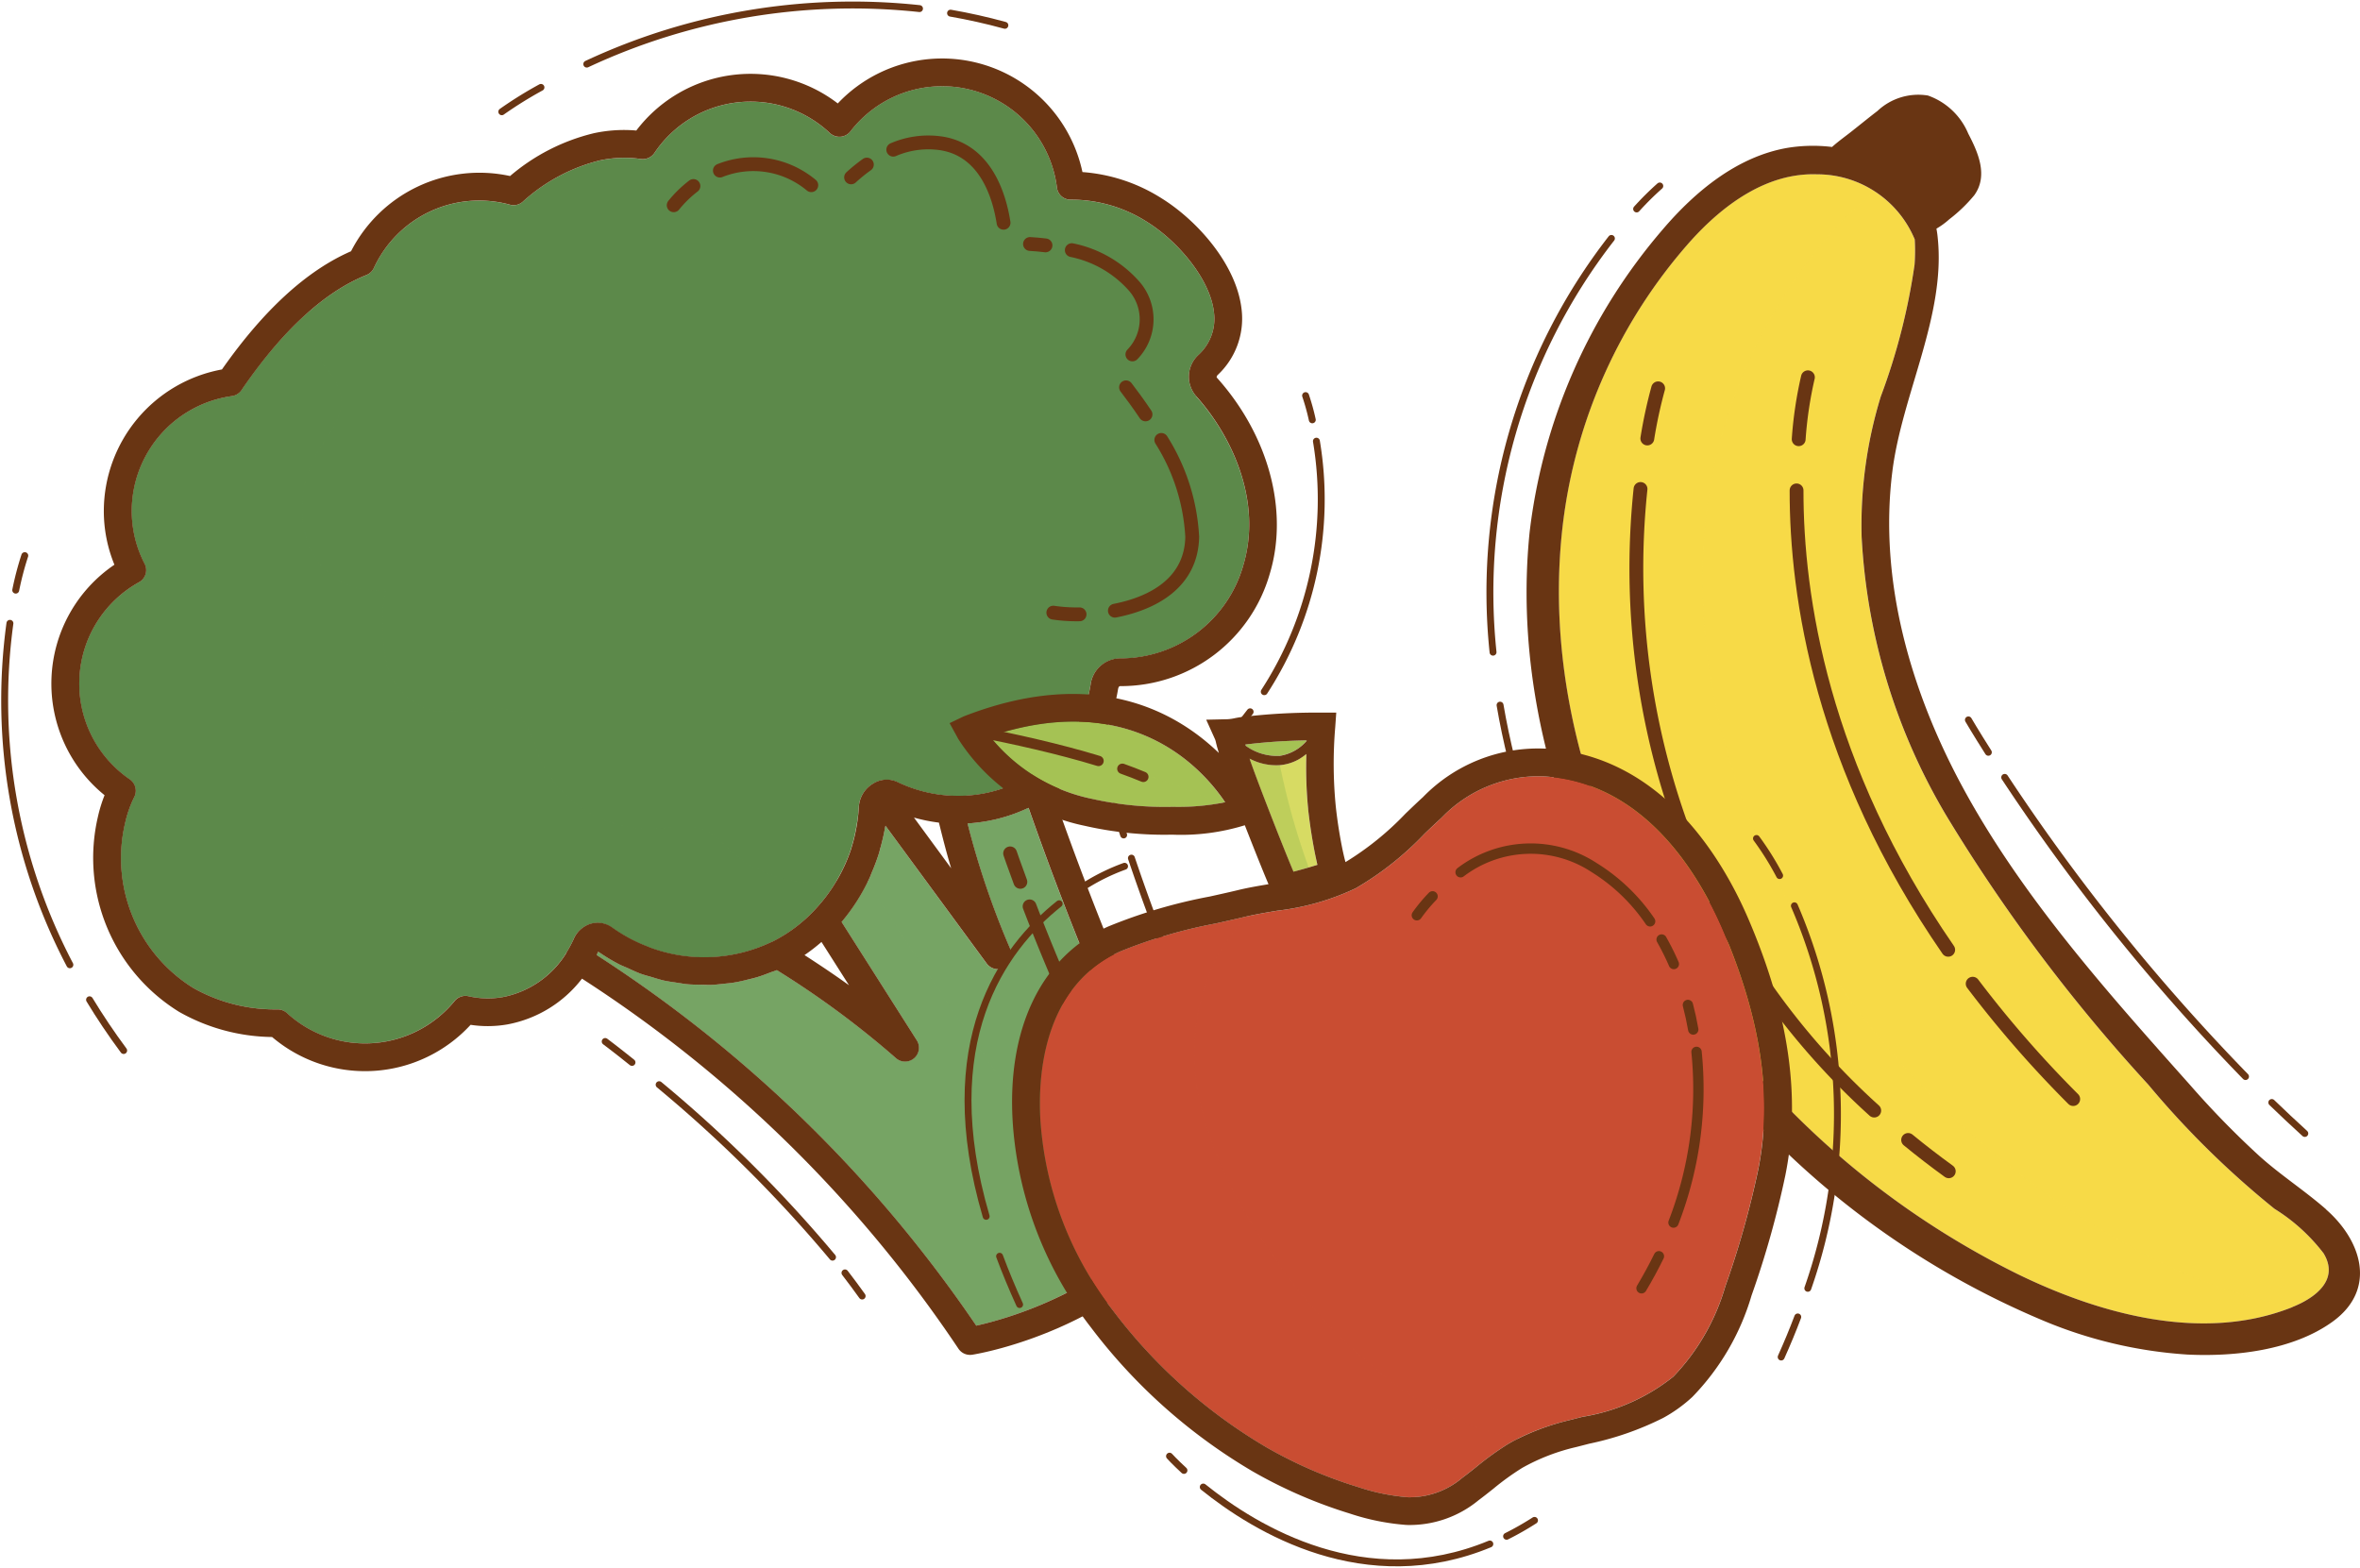
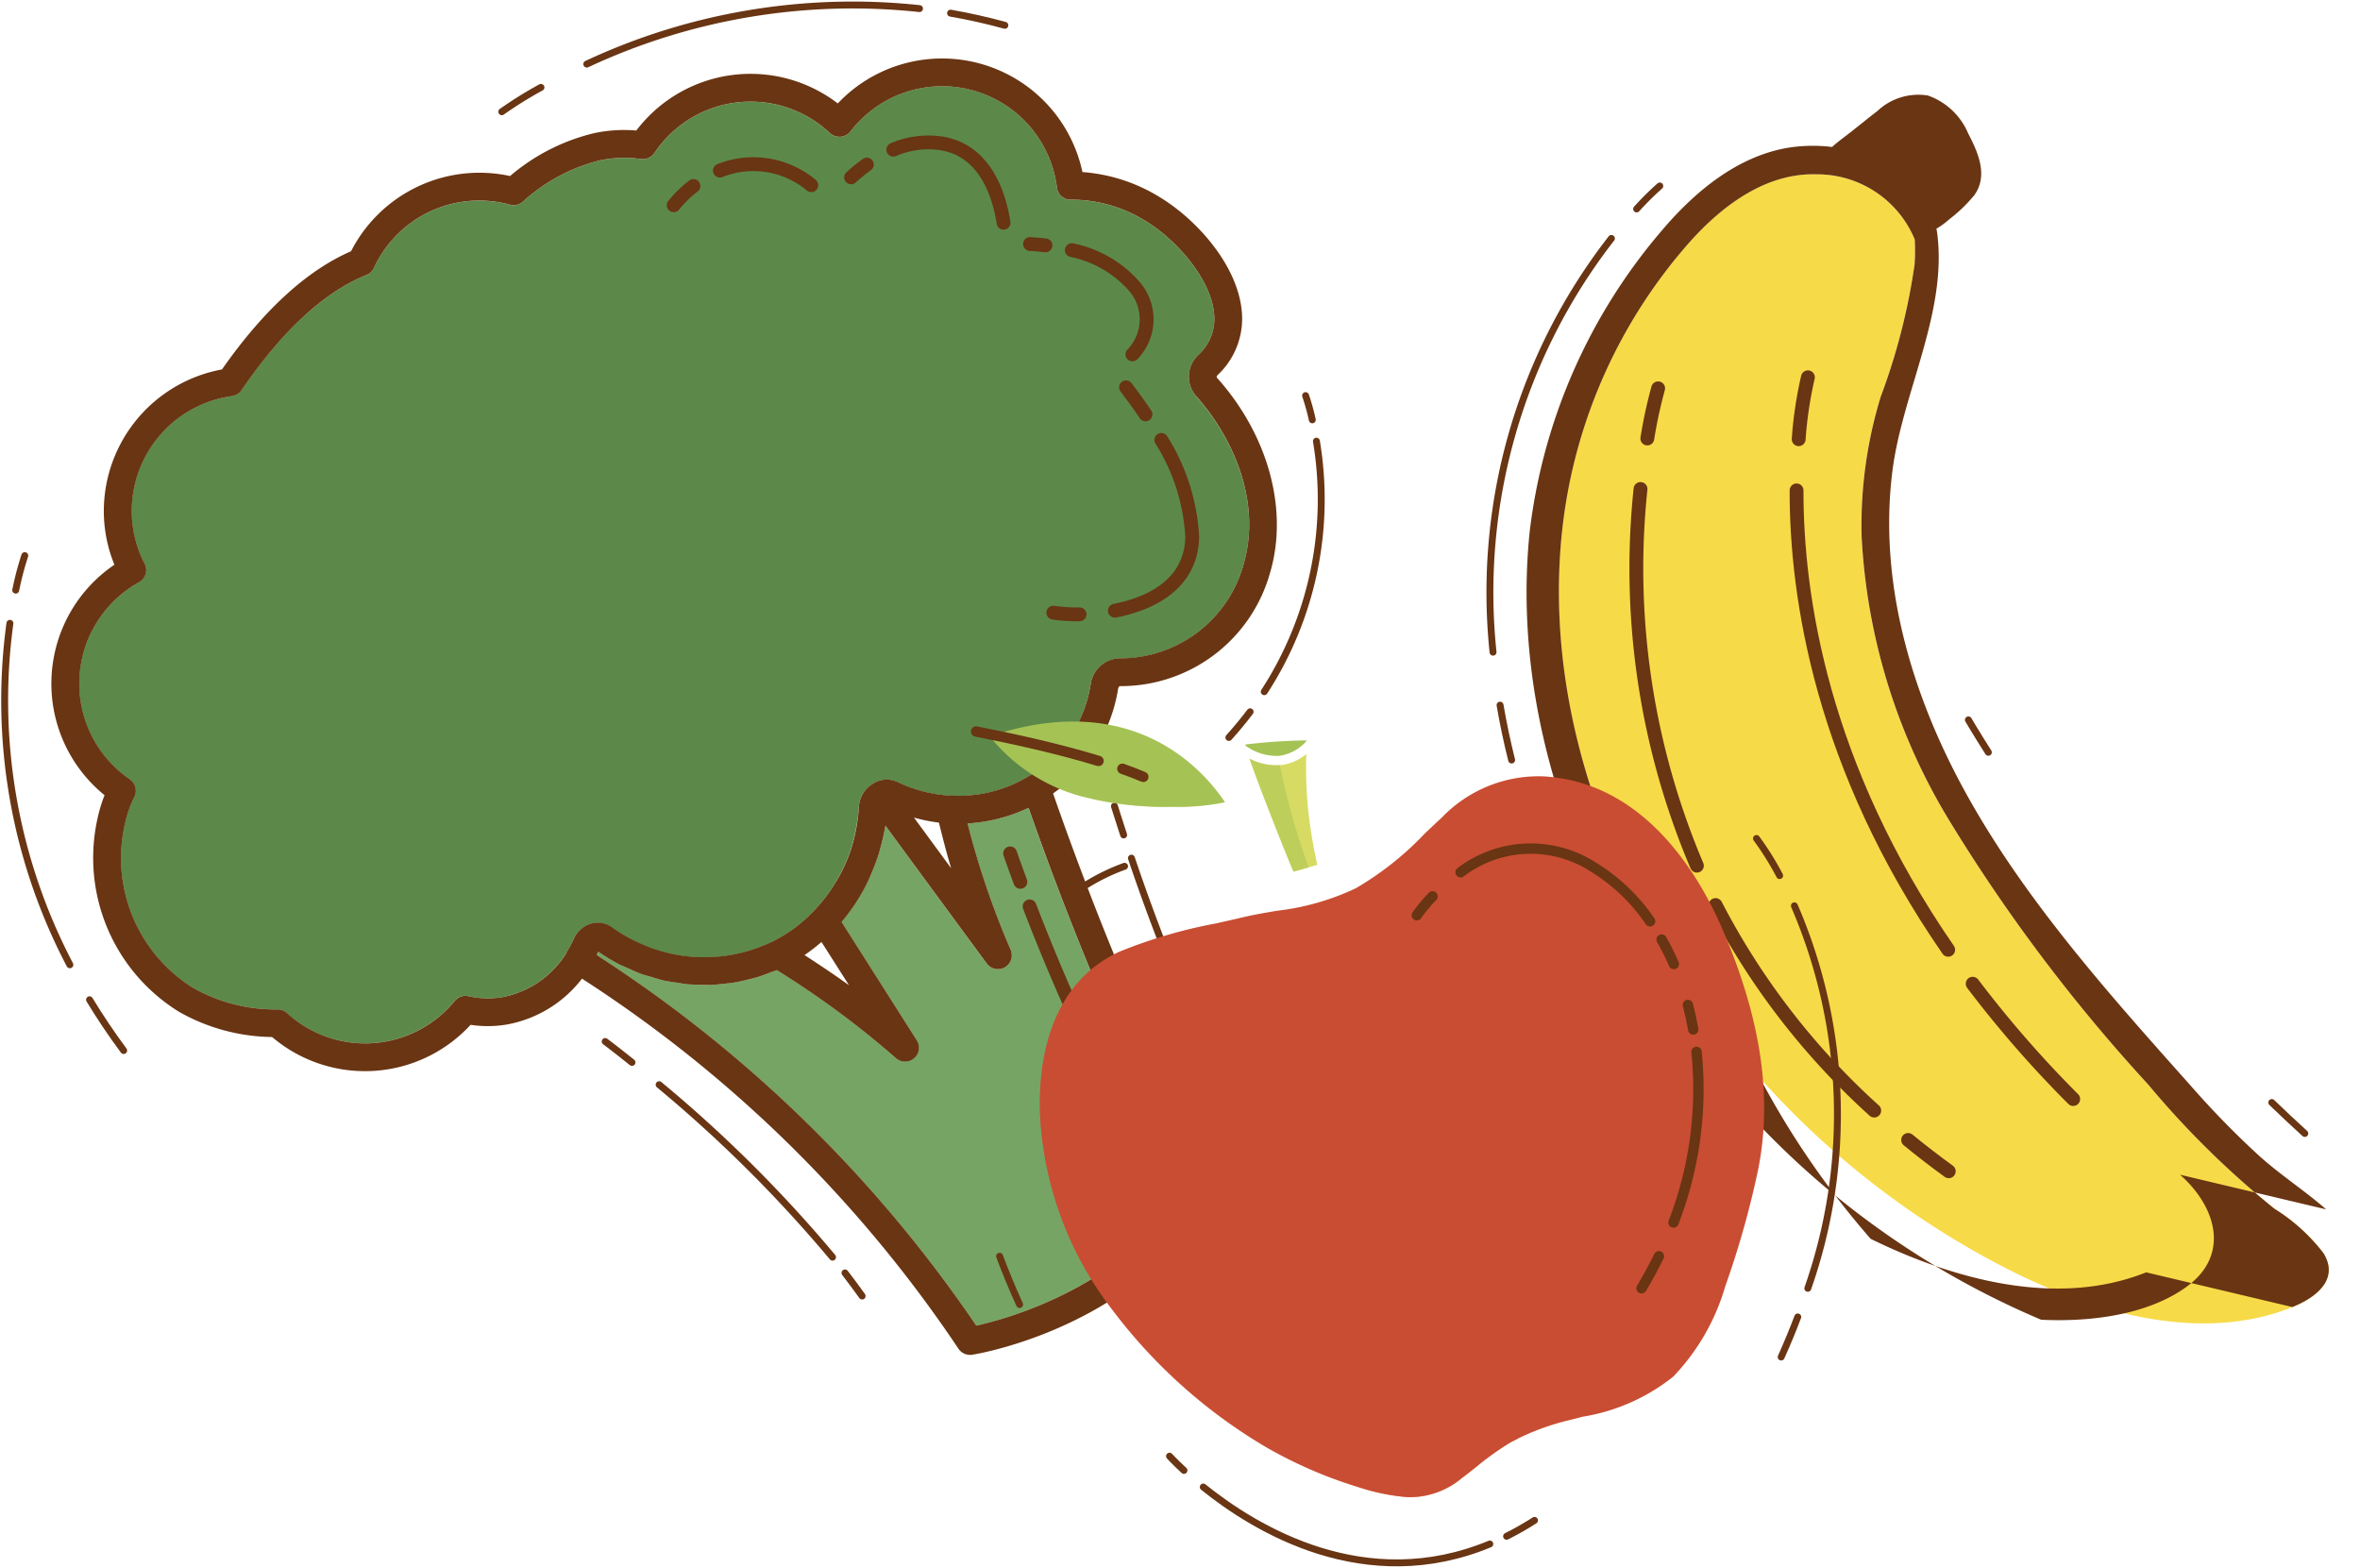
<svg xmlns="http://www.w3.org/2000/svg" id="Grupo_101" data-name="Grupo 101" width="132.59" height="88.067" viewBox="0 0 132.59 88.067">
  <defs>
    <clipPath id="clip-path">
      <rect id="Retângulo_73" data-name="Retângulo 73" width="132.59" height="88.067" fill="none" />
    </clipPath>
    <clipPath id="clip-path-2">
      <rect id="Retângulo_72" data-name="Retângulo 72" width="132.589" height="88.067" fill="none" />
    </clipPath>
    <clipPath id="clip-path-3">
      <rect id="Retângulo_66" data-name="Retângulo 66" width="41.242" height="64.556" fill="none" />
    </clipPath>
    <clipPath id="clip-path-4">
      <rect id="Retângulo_67" data-name="Retângulo 67" width="42.563" height="41.093" fill="none" />
    </clipPath>
    <clipPath id="clip-path-5">
      <rect id="Retângulo_68" data-name="Retângulo 68" width="29.967" height="24.917" fill="none" />
    </clipPath>
    <clipPath id="clip-path-6">
      <rect id="Retângulo_69" data-name="Retângulo 69" width="12.877" height="3.973" fill="none" />
    </clipPath>
    <clipPath id="clip-path-7">
      <rect id="Retângulo_70" data-name="Retângulo 70" width="26.845" height="32.648" fill="none" />
    </clipPath>
    <clipPath id="clip-path-8">
      <rect id="Retângulo_71" data-name="Retângulo 71" width="3.322" height="6.351" fill="none" />
    </clipPath>
  </defs>
  <g id="Grupo_100" data-name="Grupo 100" clip-path="url(#clip-path)">
    <g id="Grupo_99" data-name="Grupo 99" transform="translate(0 0)">
      <g id="Grupo_98" data-name="Grupo 98" clip-path="url(#clip-path-2)">
        <path id="Caminho_4576" data-name="Caminho 4576" d="M108.336,67.931a10.364,10.364,0,0,0-2.757-2.5,50.493,50.493,0,0,1-7.09-6.976A95.062,95.062,0,0,1,87.2,43.442a34.062,34.062,0,0,1-4.822-15.795A24.639,24.639,0,0,1,83.455,19.8a35.381,35.381,0,0,0,1.9-7.423,11.228,11.228,0,0,0,.009-1.408,5.929,5.929,0,0,0-5.489-3.656c-2.851-.1-5.307,1.744-7.124,3.769a29.213,29.213,0,0,0-7.146,15.807c-1.387,11.365,3.57,22.808,11.05,31.165A47.577,47.577,0,0,0,91.1,69.068c4.643,2.273,10.455,3.892,15.48,1.882,1.3-.521,2.659-1.539,1.754-3.02" transform="translate(22.207 2.483)" fill="#f7da47" />
        <g id="Grupo_82" data-name="Grupo 82" transform="translate(87.583 9.79)" opacity="0.5" style="mix-blend-mode: multiply;isolation: isolate">
          <g id="Grupo_81" data-name="Grupo 81">
            <g id="Grupo_80" data-name="Grupo 80" clip-path="url(#clip-path-3)">
              <path id="Caminho_4577" data-name="Caminho 4577" d="M99.173,68.418A47.577,47.577,0,0,1,84.728,57.4c-7.479-8.357-12.436-19.8-11.05-31.167A29.209,29.209,0,0,1,80.824,10.43,14.881,14.881,0,0,1,83.159,8.3a6.714,6.714,0,0,0-3.28-.987c-2.852-.1-5.308,1.746-7.124,3.77a29.21,29.21,0,0,0-7.147,15.806c-1.387,11.366,3.57,22.81,11.05,31.167A47.566,47.566,0,0,0,91.1,69.069c4.643,2.272,10.455,3.892,15.48,1.882.011,0,.023-.011.033-.016a28.079,28.079,0,0,1-7.445-2.517" transform="translate(-65.376 -7.307)" fill="#f7da47" />
            </g>
          </g>
        </g>
-         <path id="Caminho_4578" data-name="Caminho 4578" d="M108.941,66.6c-1.206-1.057-2.559-1.924-3.754-3a49.922,49.922,0,0,1-3.882-3.979c-4.635-5.2-9.452-10.578-12.783-16.734-2.914-5.384-4.724-11.582-3.953-17.74.541-4.327,3.013-8.764,2.548-13.146a4.959,4.959,0,0,0-.071-.5,4.291,4.291,0,0,0,.721-.525,8.558,8.558,0,0,0,1.4-1.346c.8-1.1.225-2.4-.334-3.47a3.831,3.831,0,0,0-2.268-2.139,3.346,3.346,0,0,0-2.833.869c-.47.359-.928.734-1.392,1.1-.374.3-.794.593-1.159.922a8.89,8.89,0,0,0-2.488.047c-2.841.485-5.211,2.46-7.025,4.588a31.783,31.783,0,0,0-7.477,17c-1.247,12.219,4.433,24.512,12.775,33.183A47.376,47.376,0,0,0,92.93,72.8a25.088,25.088,0,0,0,8.21,1.956c2.671.13,5.923-.234,8.155-1.842,2.512-1.809,1.653-4.546-.354-6.306m-1.9,5.485c-5.025,2.008-10.837.391-15.48-1.882A47.561,47.561,0,0,1,77.118,59.191c-7.48-8.357-12.436-19.8-11.05-31.165a29.208,29.208,0,0,1,7.146-15.807c1.818-2.026,4.272-3.87,7.124-3.77a5.933,5.933,0,0,1,5.489,3.657,11.23,11.23,0,0,1-.009,1.408,35.4,35.4,0,0,1-1.9,7.423,24.675,24.675,0,0,0-1.076,7.848A34.074,34.074,0,0,0,87.663,44.58,94.931,94.931,0,0,0,98.948,59.59a50.44,50.44,0,0,0,7.091,6.977,10.341,10.341,0,0,1,2.757,2.5c.9,1.48-.45,2.5-1.754,3.02" transform="translate(21.747 1.345)" fill="#693513" />
+         <path id="Caminho_4578" data-name="Caminho 4578" d="M108.941,66.6c-1.206-1.057-2.559-1.924-3.754-3a49.922,49.922,0,0,1-3.882-3.979c-4.635-5.2-9.452-10.578-12.783-16.734-2.914-5.384-4.724-11.582-3.953-17.74.541-4.327,3.013-8.764,2.548-13.146a4.959,4.959,0,0,0-.071-.5,4.291,4.291,0,0,0,.721-.525,8.558,8.558,0,0,0,1.4-1.346c.8-1.1.225-2.4-.334-3.47a3.831,3.831,0,0,0-2.268-2.139,3.346,3.346,0,0,0-2.833.869c-.47.359-.928.734-1.392,1.1-.374.3-.794.593-1.159.922a8.89,8.89,0,0,0-2.488.047c-2.841.485-5.211,2.46-7.025,4.588a31.783,31.783,0,0,0-7.477,17c-1.247,12.219,4.433,24.512,12.775,33.183A47.376,47.376,0,0,0,92.93,72.8c2.671.13,5.923-.234,8.155-1.842,2.512-1.809,1.653-4.546-.354-6.306m-1.9,5.485c-5.025,2.008-10.837.391-15.48-1.882A47.561,47.561,0,0,1,77.118,59.191c-7.48-8.357-12.436-19.8-11.05-31.165a29.208,29.208,0,0,1,7.146-15.807c1.818-2.026,4.272-3.87,7.124-3.77a5.933,5.933,0,0,1,5.489,3.657,11.23,11.23,0,0,1-.009,1.408,35.4,35.4,0,0,1-1.9,7.423,24.675,24.675,0,0,0-1.076,7.848A34.074,34.074,0,0,0,87.663,44.58,94.931,94.931,0,0,0,98.948,59.59a50.44,50.44,0,0,0,7.091,6.977,10.341,10.341,0,0,1,2.757,2.5c.9,1.48-.45,2.5-1.754,3.02" transform="translate(21.747 1.345)" fill="#693513" />
        <path id="Caminho_4579" data-name="Caminho 4579" d="M82.728,41.253a62.584,62.584,0,0,0,5.647,6.479" transform="translate(28.102 14.014)" fill="none" stroke="#693513" stroke-linecap="round" stroke-linejoin="round" stroke-width="0.777" />
        <path id="Caminho_4580" data-name="Caminho 4580" d="M75.342,20.565c-.009,5.968,1.4,15.5,8.519,25.81" transform="translate(25.593 6.986)" fill="none" stroke="#693513" stroke-linecap="round" stroke-linejoin="round" stroke-width="0.777" />
        <path id="Caminho_4581" data-name="Caminho 4581" d="M75.949,15.822a22.351,22.351,0,0,0-.518,3.478" transform="translate(25.623 5.375)" fill="none" stroke="#693513" stroke-linecap="round" stroke-linejoin="round" stroke-width="0.777" />
        <path id="Caminho_4582" data-name="Caminho 4582" d="M80.021,47.805q1.089.894,2.283,1.76" transform="translate(27.182 16.239)" fill="none" stroke="#693513" stroke-linecap="round" stroke-linejoin="round" stroke-width="0.777" />
        <path id="Caminho_4583" data-name="Caminho 4583" d="M71.946,37.954A40.821,40.821,0,0,0,80.859,49.5" transform="translate(24.439 12.893)" fill="none" stroke="#693513" stroke-linecap="round" stroke-linejoin="round" stroke-width="0.777" />
        <path id="Caminho_4584" data-name="Caminho 4584" d="M68.854,20.506a42.694,42.694,0,0,0,3.167,21.162" transform="translate(23.314 6.966)" fill="none" stroke="#693513" stroke-linecap="round" stroke-linejoin="round" stroke-width="0.777" />
        <path id="Caminho_4585" data-name="Caminho 4585" d="M69.691,16.285a26.463,26.463,0,0,0-.608,2.817" transform="translate(23.467 5.532)" fill="none" stroke="#693513" stroke-linecap="round" stroke-linejoin="round" stroke-width="0.777" />
        <path id="Caminho_4586" data-name="Caminho 4586" d="M62.908,29.571c.171,1,.386,2.031.65,3.083" transform="translate(21.369 10.045)" fill="none" stroke="#693513" stroke-linecap="round" stroke-linejoin="round" stroke-width="0.388" />
        <path id="Caminho_4587" data-name="Caminho 4587" d="M69.3,10a32.372,32.372,0,0,0-6.65,23.244" transform="translate(21.232 3.396)" fill="none" stroke="#693513" stroke-linecap="round" stroke-linejoin="round" stroke-width="0.388" />
        <path id="Caminho_4588" data-name="Caminho 4588" d="M69.936,7.8a16.572,16.572,0,0,0-1.3,1.29" transform="translate(23.314 2.649)" fill="none" stroke="#693513" stroke-linecap="round" stroke-linejoin="round" stroke-width="0.388" />
        <path id="Caminho_4589" data-name="Caminho 4589" d="M95.271,46.234q.908.878,1.855,1.74" transform="translate(32.363 15.706)" fill="none" stroke="#693513" stroke-linecap="round" stroke-linejoin="round" stroke-width="0.388" />
-         <path id="Caminho_4590" data-name="Caminho 4590" d="M84.071,32.6A114.287,114.287,0,0,0,97.6,49.407" transform="translate(28.558 11.075)" fill="none" stroke="#693513" stroke-linecap="round" stroke-linejoin="round" stroke-width="0.388" />
        <path id="Caminho_4591" data-name="Caminho 4591" d="M82.548,30.189s.387.667,1.121,1.821" transform="translate(28.041 10.255)" fill="none" stroke="#693513" stroke-linecap="round" stroke-linejoin="round" stroke-width="0.388" />
        <path id="Caminho_4592" data-name="Caminho 4592" d="M46.347,62.967c1.806-.4,8.349-2.2,11.935-7.843a180.471,180.471,0,0,1-9-21.246c-.052.024-.106.042-.157.066a9.214,9.214,0,0,1-3.272.809,46.612,46.612,0,0,0,2.417,7.092.78.78,0,0,1-1.344.774L41.246,34.88c-.007.047-.023.09-.031.137a10.354,10.354,0,0,1-.238,1.054c-.032.123-.059.247-.1.368a10.664,10.664,0,0,1-.407,1.085c-.039.091-.068.185-.11.275a10.839,10.839,0,0,1-1.577,2.488l4.228,6.653a.781.781,0,0,1-1.176,1A50.773,50.773,0,0,0,35.146,43c-.121.052-.246.084-.368.131-.237.092-.476.184-.718.257-.181.056-.364.1-.548.142-.252.062-.5.123-.756.165-.182.031-.366.046-.549.066-.257.028-.513.059-.77.067-.189.007-.375,0-.563-.008-.255-.005-.506-.007-.76-.029-.2-.019-.4-.058-.595-.087-.238-.038-.478-.067-.714-.119-.22-.05-.434-.122-.651-.185s-.425-.114-.632-.189c-.255-.092-.5-.212-.748-.324-.165-.074-.334-.134-.494-.218a10.653,10.653,0,0,1-1.07-.64c-.036-.024-.074-.042-.11-.066-.023.062-.048.123-.078.188A74.668,74.668,0,0,1,46.347,62.967" transform="translate(8.5 11.508)" fill="#76a464" />
        <path id="Caminho_4593" data-name="Caminho 4593" d="M66.072,21.027a1.664,1.664,0,0,1,.122-2.306,2.747,2.747,0,0,0,.883-2.383c-.208-1.914-2.086-4.051-3.748-5.089a7.933,7.933,0,0,0-4.276-1.259.765.765,0,0,1-.8-.683,6.5,6.5,0,0,0-11.607-3.15.786.786,0,0,1-.556.3.8.8,0,0,1-.595-.209,6.5,6.5,0,0,0-9.857,1.12.789.789,0,0,1-.748.339,6.649,6.649,0,0,0-2.314.076,10.048,10.048,0,0,0-4.345,2.33.769.769,0,0,1-.715.159,6.523,6.523,0,0,0-7.64,3.552.781.781,0,0,1-.417.4c-2.338.935-4.666,3.063-6.924,6.323l-.1.151a.78.78,0,0,1-.536.328,6.527,6.527,0,0,0-5.629,6.444,6.442,6.442,0,0,0,.725,2.975.781.781,0,0,1-.315,1.04,6.511,6.511,0,0,0-.522,11.07.779.779,0,0,1,.26.986A6.479,6.479,0,0,0,5.9,45a8.587,8.587,0,0,0,3.817,9.268,9.328,9.328,0,0,0,4.7,1.207.376.376,0,0,0,.039,0,.778.778,0,0,1,.526.2A6.5,6.5,0,0,0,24.409,55a.792.792,0,0,1,.773-.267,4.877,4.877,0,0,0,1.926.052A5.4,5.4,0,0,0,30.687,52.3l0-.005c.071-.115.129-.218.186-.32.072-.135.145-.269.206-.41,0-.009.009-.019.012-.028a1.559,1.559,0,0,1,.669-.741,1.52,1.52,0,0,1,.309-.127,1.379,1.379,0,0,1,1.176.208,9.054,9.054,0,0,0,1.036.639,8.929,8.929,0,0,0,1,.449c.028.011.055.027.084.038a8.752,8.752,0,0,0,6.861-.312h.005l.038-.015a8.386,8.386,0,0,0,2.391-1.806,9.159,9.159,0,0,0,1.2-1.6c.1-.17.2-.342.285-.518.06-.117.118-.234.171-.354a9,9,0,0,0,.367-.93c.009-.031.016-.063.025-.094a9.1,9.1,0,0,0,.237-.944c.016-.087.033-.175.047-.264A8.811,8.811,0,0,0,47.12,44.1a1.632,1.632,0,0,1,.805-1.3,1.423,1.423,0,0,1,1.371-.083,7.864,7.864,0,0,0,2.954.76c.008,0,.016-.005.025,0a7.647,7.647,0,0,0,3.369-.572l.075-.033a7.632,7.632,0,0,0,.92-.47,7.357,7.357,0,0,0,3.5-5.146,1.688,1.688,0,0,1,1.736-1.488,7.19,7.19,0,0,0,6.834-5.189c1.107-3.635-.638-7.313-2.639-9.544" transform="translate(1.128 1.229)" fill="#5c894a" />
        <g id="Grupo_85" data-name="Grupo 85" transform="translate(4.45 17.527)" opacity="0.5" style="mix-blend-mode: multiply;isolation: isolate">
          <g id="Grupo_84" data-name="Grupo 84">
            <g id="Grupo_83" data-name="Grupo 83" clip-path="url(#clip-path-4)">
              <path id="Caminho_4594" data-name="Caminho 4594" d="M5.9,41.785a8.584,8.584,0,0,0,3.815,9.269,9.337,9.337,0,0,0,4.7,1.206c.015,0,.025,0,.04,0a.775.775,0,0,1,.525.2,6.5,6.5,0,0,0,9.427-.674.786.786,0,0,1,.77-.268,4.853,4.853,0,0,0,1.926.052,5.4,5.4,0,0,0,3.58-2.486v-.005c.071-.114.13-.218.186-.32.072-.134.145-.269.206-.41l.013-.027a1.543,1.543,0,0,1,.669-.742,1.49,1.49,0,0,1,.309-.127,1.376,1.376,0,0,1,1.176.209,9.218,9.218,0,0,0,1.034.638,8.948,8.948,0,0,0,1,.449c.028.011.055.027.083.038a8.74,8.74,0,0,0,6.861-.312h.005c.013-.007.025-.009.038-.016a8.373,8.373,0,0,0,2.393-1.806,9.06,9.06,0,0,0,1.2-1.6l.019-.035c-.1.02-.2.047-.3.062a7.094,7.094,0,0,1-5.806-1.861,5.407,5.407,0,0,0-1.125-.962c-.9-.48-1.993-.2-3.012-.137a6.792,6.792,0,0,1-6.621-4.4,4.645,4.645,0,0,0-.824-1.8c-1.224-1.262-3.376-.071-5.089-.458a3.723,3.723,0,0,1-2.549-2.808,10.984,10.984,0,0,1-.025-3.965,4.1,4.1,0,0,1-4.373-2.659,6.181,6.181,0,0,1,.721-5.321c.587-.957,1.409-1.968,1.148-3.06a5.074,5.074,0,0,0-.947-1.581,5.179,5.179,0,0,1-.864-2.983,23.02,23.02,0,0,0-3.681,4.245l-.1.151a.78.78,0,0,1-.537.328,6.528,6.528,0,0,0-5.628,6.444,6.436,6.436,0,0,0,.726,2.977.78.78,0,0,1-.316,1.038,6.511,6.511,0,0,0-.521,11.07.778.778,0,0,1,.259.986A6.432,6.432,0,0,0,5.9,41.785" transform="translate(-3.321 -13.082)" fill="#5c894a" />
            </g>
          </g>
        </g>
        <g id="Grupo_88" data-name="Grupo 88" transform="translate(33.522 49.559)" opacity="0.5" style="mix-blend-mode: multiply;isolation: isolate">
          <g id="Grupo_87" data-name="Grupo 87">
            <g id="Grupo_86" data-name="Grupo 86" clip-path="url(#clip-path-5)">
              <path id="Caminho_4595" data-name="Caminho 4595" d="M54.99,57.751c-1.017-1.321-2.034-2.641-3.037-3.972Q45.789,45.6,40.226,36.992a10.8,10.8,0,0,1-1.44,2.237l4.228,6.653a.781.781,0,0,1-1.176,1,50.862,50.862,0,0,0-6.692-4.945c-.121.052-.246.084-.368.131-.238.092-.476.184-.718.257-.182.055-.364.1-.548.142-.252.062-.5.123-.756.165-.182.031-.366.046-.551.066-.256.028-.512.059-.77.067-.188.007-.375,0-.563-.008-.253-.005-.506-.007-.76-.029-.2-.02-.4-.058-.593-.088-.24-.036-.478-.066-.715-.118-.22-.05-.434-.122-.65-.185s-.425-.114-.632-.19c-.255-.091-.5-.21-.748-.323-.165-.074-.334-.135-.494-.218a10.506,10.506,0,0,1-1.07-.64c-.036-.024-.075-.042-.11-.066-.024.062-.05.123-.078.188A74.685,74.685,0,0,1,46.347,61.909a21.6,21.6,0,0,0,8.642-4.158" transform="translate(-25.023 -36.993)" fill="#76a464" />
            </g>
          </g>
        </g>
-         <path id="Caminho_4596" data-name="Caminho 4596" d="M47.745,47.891q.541.963,1.111,1.905" transform="translate(16.219 16.269)" fill="none" stroke="#693513" stroke-linecap="round" stroke-linejoin="round" stroke-width="0.777" />
        <path id="Caminho_4597" data-name="Caminho 4597" d="M43.178,38.01a112.516,112.516,0,0,0,4.836,10.856" transform="translate(14.667 12.912)" fill="none" stroke="#693513" stroke-linecap="round" stroke-linejoin="round" stroke-width="0.777" />
        <path id="Caminho_4598" data-name="Caminho 4598" d="M42.361,35.787s.2.591.575,1.6" transform="translate(14.39 12.157)" fill="none" stroke="#693513" stroke-linecap="round" stroke-linejoin="round" stroke-width="0.777" />
        <path id="Caminho_4599" data-name="Caminho 4599" d="M45.647,25.786a8.989,8.989,0,0,1-1.474-.094" transform="translate(15.005 8.728)" fill="none" stroke="#693513" stroke-linecap="round" stroke-linejoin="round" stroke-width="0.777" />
        <path id="Caminho_4600" data-name="Caminho 4600" d="M49.363,18.449A11.315,11.315,0,0,1,51.1,23.9c-.054,2.576-2.2,3.724-4.345,4.142" transform="translate(15.882 6.267)" fill="none" stroke="#693513" stroke-linecap="round" stroke-linejoin="round" stroke-width="0.777" />
        <path id="Caminho_4601" data-name="Caminho 4601" d="M47.222,16.242c.308.4.691.918,1.095,1.521" transform="translate(16.041 5.518)" fill="none" stroke="#693513" stroke-linecap="round" stroke-linejoin="round" stroke-width="0.777" />
        <path id="Caminho_4602" data-name="Caminho 4602" d="M44.948,10.49a6.363,6.363,0,0,1,3.471,1.985,2.832,2.832,0,0,1-.066,3.872" transform="translate(15.268 3.564)" fill="none" stroke="#693513" stroke-linecap="round" stroke-linejoin="round" stroke-width="0.777" />
        <path id="Caminho_4603" data-name="Caminho 4603" d="M43.194,10.232c.267.015.56.04.872.078" transform="translate(14.673 3.476)" fill="none" stroke="#693513" stroke-linecap="round" stroke-linejoin="round" stroke-width="0.777" />
        <path id="Caminho_4604" data-name="Caminho 4604" d="M37.461,6.381a4.963,4.963,0,0,1,2.749-.346c2.445.418,3.209,2.926,3.447,4.452" transform="translate(12.725 2.028)" fill="none" stroke="#693513" stroke-linecap="round" stroke-linejoin="round" stroke-width="0.777" />
        <path id="Caminho_4605" data-name="Caminho 4605" d="M35.692,7.619a9.6,9.6,0,0,1,.886-.718" transform="translate(12.124 2.345)" fill="none" stroke="#693513" stroke-linecap="round" stroke-linejoin="round" stroke-width="0.777" />
        <path id="Caminho_4606" data-name="Caminho 4606" d="M30.19,7.247a5.077,5.077,0,0,1,5.135.82" transform="translate(10.255 2.337)" fill="none" stroke="#693513" stroke-linecap="round" stroke-linejoin="round" stroke-width="0.777" />
        <path id="Caminho_4607" data-name="Caminho 4607" d="M28.253,8.88A6.545,6.545,0,0,1,29.361,7.8" transform="translate(9.597 2.651)" fill="none" stroke="#693513" stroke-linecap="round" stroke-linejoin="round" stroke-width="0.777" />
        <path id="Caminho_4608" data-name="Caminho 4608" d="M67.63,20.38c-.023-.025,0-.1.048-.145a4.336,4.336,0,0,0,1.346-3.669c-.275-2.544-2.512-5.02-4.475-6.244a9.6,9.6,0,0,0-4.468-1.488A8.063,8.063,0,0,0,46.335,4.978,8.058,8.058,0,0,0,35.016,6.5a8.035,8.035,0,0,0-2.385.151,11.335,11.335,0,0,0-4.708,2.406,8.1,8.1,0,0,0-8.933,4.225c-2.484,1.081-4.911,3.3-7.253,6.641A8.1,8.1,0,0,0,5.1,27.864a7.943,7.943,0,0,0,.595,3.03,8.07,8.07,0,0,0-.553,12.949,7.956,7.956,0,0,0-.375,1.215A10.163,10.163,0,0,0,9.327,56.013a10.84,10.84,0,0,0,5.227,1.415,8.06,8.06,0,0,0,11.152-.685,6.419,6.419,0,0,0,2.07-.023,6.868,6.868,0,0,0,4.189-2.571,73.146,73.146,0,0,1,21.156,20.8.782.782,0,0,0,.643.338.926.926,0,0,0,.121-.008c.376-.059,9.257-1.531,13.728-9.043a.779.779,0,0,0,.024-.754,179.533,179.533,0,0,1-9.206-21.738A8.92,8.92,0,0,0,62.079,37.9c.031-.188.1-.186.138-.186A8.7,8.7,0,0,0,70.6,31.422c1.084-3.561-.054-7.792-2.97-11.042M54.114,73.642A74.669,74.669,0,0,0,32.79,52.823c.028-.064.054-.126.076-.188.036.024.075.042.11.066a10.654,10.654,0,0,0,1.07.64c.162.083.331.145.494.218.248.113.494.232.748.324.209.075.422.126.632.189s.431.135.651.185c.237.052.476.082.715.119.2.029.394.067.593.087.253.023.505.024.76.029.188,0,.375.015.563.008.257-.008.513-.039.77-.067.184-.02.367-.035.549-.066.255-.042.505-.1.756-.165.184-.044.367-.087.548-.142.244-.074.481-.165.719-.257.122-.047.246-.079.367-.131a50.791,50.791,0,0,1,6.693,4.945.78.78,0,0,0,1.175-1l-4.228-6.653a10.839,10.839,0,0,0,1.577-2.488c.042-.09.072-.184.111-.275a11.342,11.342,0,0,0,.407-1.085c.038-.122.063-.247.1-.368.094-.347.178-.7.238-1.054.007-.047.023-.09.031-.137L54.7,53.295a.78.78,0,0,0,1.344-.774,46.759,46.759,0,0,1-2.417-7.092,9.207,9.207,0,0,0,3.272-.809c.052-.024.106-.042.157-.066a180.576,180.576,0,0,0,9,21.246c-3.585,5.644-10.129,7.443-11.935,7.843M45.42,52.088l1.546,2.432c-.794-.573-1.636-1.137-2.5-1.695a10.142,10.142,0,0,0,.953-.737m6.6-6.7c.213.863.433,1.722.686,2.56L50.616,45.1a9.443,9.443,0,0,0,1.4.283M69.107,30.966a7.185,7.185,0,0,1-6.834,5.187,1.688,1.688,0,0,0-1.735,1.49,7.361,7.361,0,0,1-3.5,5.146,7.715,7.715,0,0,1-.919.47l-.076.033a7.659,7.659,0,0,1-3.369.572c-.009,0-.016,0-.025,0a7.847,7.847,0,0,1-2.954-.761,1.427,1.427,0,0,0-1.371.084,1.635,1.635,0,0,0-.805,1.3,9.087,9.087,0,0,1-.119,1.065c-.015.088-.031.176-.048.263a8.716,8.716,0,0,1-.237.946c-.009.031-.015.063-.025.094a9.562,9.562,0,0,1-.366.93c-.055.119-.113.237-.171.354-.088.177-.186.347-.287.518a9.085,9.085,0,0,1-1.2,1.6,8.373,8.373,0,0,1-2.393,1.806l-.038.015h-.005a8.752,8.752,0,0,1-6.861.312c-.028-.011-.055-.027-.084-.038a9.038,9.038,0,0,1-1-.449,9.23,9.23,0,0,1-1.034-.639,1.387,1.387,0,0,0-1.486-.08,1.54,1.54,0,0,0-.669.741l-.013.028c-.062.141-.134.275-.206.409-.056.1-.115.206-.186.322V52.7a5.408,5.408,0,0,1-3.58,2.485,4.852,4.852,0,0,1-1.926-.051.786.786,0,0,0-.772.267,6.5,6.5,0,0,1-9.427.675.776.776,0,0,0-.525-.2.188.188,0,0,1-.039,0,9.342,9.342,0,0,1-4.7-1.206A8.586,8.586,0,0,1,6.3,45.395a6.363,6.363,0,0,1,.517-1.46.782.782,0,0,0-.26-.987,6.511,6.511,0,0,1,.521-11.07.779.779,0,0,0,.316-1.038,6.442,6.442,0,0,1-.725-2.975,6.526,6.526,0,0,1,5.628-6.444.783.783,0,0,0,.537-.328l.1-.151c2.257-3.261,4.586-5.388,6.922-6.325a.776.776,0,0,0,.418-.4,6.519,6.519,0,0,1,7.639-3.552.771.771,0,0,0,.717-.159,10.034,10.034,0,0,1,4.345-2.33A6.608,6.608,0,0,1,35.285,8.1a.791.791,0,0,0,.749-.339,6.5,6.5,0,0,1,9.856-1.12.806.806,0,0,0,.6.209.79.79,0,0,0,.556-.3A6.5,6.5,0,0,1,58.648,9.7a.766.766,0,0,0,.8.683,7.921,7.921,0,0,1,4.276,1.259c1.664,1.038,3.542,3.175,3.748,5.089a2.744,2.744,0,0,1-.883,2.383,1.664,1.664,0,0,0-.122,2.306c2,2.229,3.747,5.908,2.639,9.544" transform="translate(0.733 0.833)" fill="#693513" />
        <path id="Caminho_4609" data-name="Caminho 4609" d="M51.3,45.439c.338.675.683,1.336,1.037,1.973" transform="translate(17.427 15.436)" fill="none" stroke="#693513" stroke-linecap="round" stroke-linejoin="round" stroke-width="0.388" />
        <path id="Caminho_4610" data-name="Caminho 4610" d="M47.448,35.987a113.41,113.41,0,0,0,4.5,11.3" transform="translate(16.118 12.225)" fill="none" stroke="#693513" stroke-linecap="round" stroke-linejoin="round" stroke-width="0.388" />
        <path id="Caminho_4611" data-name="Caminho 4611" d="M46.736,33.807s.184.6.517,1.618" transform="translate(15.876 11.484)" fill="none" stroke="#693513" stroke-linecap="round" stroke-linejoin="round" stroke-width="0.388" />
        <path id="Caminho_4612" data-name="Caminho 4612" d="M35.435,53.38c.332.431.655.867.965,1.3" transform="translate(12.037 18.133)" fill="none" stroke="#693513" stroke-linecap="round" stroke-linejoin="round" stroke-width="0.388" />
        <path id="Caminho_4613" data-name="Caminho 4613" d="M27.642,45.488a75.539,75.539,0,0,1,9.741,9.689" transform="translate(9.39 15.452)" fill="none" stroke="#693513" stroke-linecap="round" stroke-linejoin="round" stroke-width="0.388" />
        <path id="Caminho_4614" data-name="Caminho 4614" d="M25.38,43.676s.569.423,1.506,1.175" transform="translate(8.621 14.837)" fill="none" stroke="#693513" stroke-linecap="round" stroke-linejoin="round" stroke-width="0.388" />
        <path id="Caminho_4615" data-name="Caminho 4615" d="M3.755,41.926c.573.947,1.21,1.9,1.917,2.852" transform="translate(1.276 14.242)" fill="none" stroke="#693513" stroke-linecap="round" stroke-linejoin="round" stroke-width="0.388" />
        <path id="Caminho_4616" data-name="Caminho 4616" d="M.491,26.14A31.952,31.952,0,0,0,3.859,45.322" transform="translate(0.066 8.88)" fill="none" stroke="#693513" stroke-linecap="round" stroke-linejoin="round" stroke-width="0.388" />
        <path id="Caminho_4617" data-name="Caminho 4617" d="M1.168,23.3A17.1,17.1,0,0,0,.66,25.237" transform="translate(0.224 7.917)" fill="none" stroke="#693513" stroke-linecap="round" stroke-linejoin="round" stroke-width="0.388" />
        <path id="Caminho_4618" data-name="Caminho 4618" d="M39.863.551c1,.174,2.019.4,3.052.683" transform="translate(13.541 0.188)" fill="none" stroke="#693513" stroke-linecap="round" stroke-linejoin="round" stroke-width="0.388" />
        <path id="Caminho_4619" data-name="Caminho 4619" d="M24.608,3.535A35.254,35.254,0,0,1,43.3.417" transform="translate(8.359 0.066)" fill="none" stroke="#693513" stroke-linecap="round" stroke-linejoin="round" stroke-width="0.388" />
        <path id="Caminho_4620" data-name="Caminho 4620" d="M21.044,5.033a22.959,22.959,0,0,1,2.2-1.368" transform="translate(7.148 1.245)" fill="none" stroke="#693513" stroke-linecap="round" stroke-linejoin="round" stroke-width="0.388" />
        <path id="Caminho_4621" data-name="Caminho 4621" d="M52.729,29.849q-.549.725-1.194,1.444" transform="translate(17.506 10.14)" fill="none" stroke="#693513" stroke-linecap="round" stroke-linejoin="round" stroke-width="0.388" />
        <path id="Caminho_4622" data-name="Caminho 4622" d="M55.949,18.5A19.842,19.842,0,0,1,53.02,32.574" transform="translate(18.01 6.286)" fill="none" stroke="#693513" stroke-linecap="round" stroke-linejoin="round" stroke-width="0.388" />
        <path id="Caminho_4623" data-name="Caminho 4623" d="M54.752,16.59a12.567,12.567,0,0,1,.376,1.36" transform="translate(18.599 5.636)" fill="none" stroke="#693513" stroke-linecap="round" stroke-linejoin="round" stroke-width="0.388" />
        <path id="Caminho_4624" data-name="Caminho 4624" d="M47.2,34.591a18.589,18.589,0,0,0,4.543.457,13.16,13.16,0,0,0,2.979-.255c-1.269-1.9-5.244-6.378-13.212-3.706a9.863,9.863,0,0,0,5.69,3.5" transform="translate(14.101 10.279)" fill="#a5c254" />
        <g id="Grupo_91" data-name="Grupo 91" transform="translate(55.614 41.356)" opacity="0.5" style="mix-blend-mode: multiply;isolation: isolate">
          <g id="Grupo_90" data-name="Grupo 90">
            <g id="Grupo_89" data-name="Grupo 89" clip-path="url(#clip-path-6)">
              <path id="Caminho_4625" data-name="Caminho 4625" d="M47.2,34.384a18.589,18.589,0,0,0,4.543.457,14.836,14.836,0,0,0,2.646-.192c-3.884-1.872-9.941-3.211-12.834-3.781a.426.426,0,0,1-.044.012,9.863,9.863,0,0,0,5.69,3.5" transform="translate(-41.513 -30.87)" fill="#a5c254" />
            </g>
          </g>
        </g>
        <path id="Caminho_4626" data-name="Caminho 4626" d="M56.122,37.433l-.007-.032c-.186-.884-.327-1.793-.426-2.7a24.028,24.028,0,0,1-.1-3.081,3.277,3.277,0,0,1-.433.3,2.64,2.64,0,0,1-1.02.323,3.2,3.2,0,0,1-1.738-.364c.3.912,1.738,4.618,2.465,6.351.488-.129.931-.256,1.344-.383-.033-.145-.062-.284-.09-.413" transform="translate(17.801 10.742)" fill="#d7db63" />
        <path id="Caminho_4627" data-name="Caminho 4627" d="M54.15,31.917a2.506,2.506,0,0,0,1.515-.837v-.032c-.872.015-1.7.059-2.505.133q-.47.044-.938.1c.008.023.015.047.021.07a3,3,0,0,0,1.906.567" transform="translate(17.739 10.547)" fill="#a5c254" />
        <path id="Caminho_4628" data-name="Caminho 4628" d="M71.914,32.561a7.544,7.544,0,0,0-5.73,2.32c-.323.293-.64.6-.959.9a17.36,17.36,0,0,1-3.874,3.069,14.06,14.06,0,0,1-4.4,1.258c-.636.107-1.277.214-1.91.366-.514.123-1.034.238-1.558.355a27.958,27.958,0,0,0-5.4,1.582c-4.477,2.058-4.594,7.4-4.437,9.616a19.54,19.54,0,0,0,4.058,10.53,29.649,29.649,0,0,0,8.638,7.7,25.092,25.092,0,0,0,5.128,2.223,11.754,11.754,0,0,0,2.816.576,4.564,4.564,0,0,0,3.034-1.077c.269-.2.532-.409.792-.616a16.382,16.382,0,0,1,1.8-1.3c.083-.05.166-.1.251-.143A13.589,13.589,0,0,1,73.35,68.73l.745-.192a10.963,10.963,0,0,0,5.1-2.255,12.28,12.28,0,0,0,2.915-5.059,50.969,50.969,0,0,0,1.849-6.555c.816-4.047.173-8.445-1.967-13.446-1.324-3.093-4.393-8.332-10.083-8.662" transform="translate(14.814 11.057)" fill="#c94d32" />
        <g id="Grupo_94" data-name="Grupo 94" transform="translate(58.424 51.472)" opacity="0.5" style="mix-blend-mode: multiply;isolation: isolate">
          <g id="Grupo_93" data-name="Grupo 93">
            <g id="Grupo_92" data-name="Grupo 92" clip-path="url(#clip-path-7)">
              <path id="Caminho_4629" data-name="Caminho 4629" d="M48.086,40.42c-4.479,2.056-4.6,7.4-4.437,9.616a19.519,19.519,0,0,0,4.058,10.53,29.632,29.632,0,0,0,8.638,7.7,24.951,24.951,0,0,0,5.128,2.221,11.679,11.679,0,0,0,2.816.577,4.567,4.567,0,0,0,3.034-1.077c.268-.2.531-.409.792-.618a16.589,16.589,0,0,1,1.8-1.3c.083-.048.167-.1.251-.142s.194-.094.291-.143a17.775,17.775,0,0,1-6.522-2.8,29.455,29.455,0,0,1-7.442-7.833,24.077,24.077,0,0,1-3.825-8,11.967,11.967,0,0,1,1.017-8.65,9.339,9.339,0,0,1,1.653-2.075c-.1.021-.2.038-.3.062-.514.123-1.034.238-1.558.355a27.864,27.864,0,0,0-5.4,1.582" transform="translate(-43.61 -38.42)" fill="#c94d32" />
            </g>
          </g>
        </g>
        <g id="Grupo_97" data-name="Grupo 97" transform="translate(70.204 42.619)" opacity="0.5" style="mix-blend-mode: multiply;isolation: isolate">
          <g id="Grupo_96" data-name="Grupo 96">
            <g id="Grupo_95" data-name="Grupo 95" clip-path="url(#clip-path-8)">
              <path id="Caminho_4630" data-name="Caminho 4630" d="M54.868,38.163c.3-.08.584-.159.856-.238a40.522,40.522,0,0,1-1.616-5.749,3.209,3.209,0,0,1-1.705-.364c.3.911,1.736,4.618,2.465,6.351" transform="translate(-52.404 -31.812)" fill="#a5c254" />
            </g>
          </g>
        </g>
        <path id="Caminho_4631" data-name="Caminho 4631" d="M47.068,32.239c.414.147.809.3,1.178.454" transform="translate(15.989 10.952)" fill="none" stroke="#693513" stroke-linecap="round" stroke-linejoin="round" stroke-width="0.582" />
        <path id="Caminho_4632" data-name="Caminho 4632" d="M40.935,30.676c2.082.406,4.642.97,6.877,1.653" transform="translate(13.905 10.421)" fill="none" stroke="#693513" stroke-linecap="round" stroke-linejoin="round" stroke-width="0.582" />
        <path id="Caminho_4633" data-name="Caminho 4633" d="M69.817,52.682q-.44.9-.977,1.8" transform="translate(23.384 17.896)" fill="none" stroke="#693513" stroke-linecap="round" stroke-linejoin="round" stroke-width="0.582" />
        <path id="Caminho_4634" data-name="Caminho 4634" d="M71.475,44.112A20.773,20.773,0,0,1,70.181,53.7" transform="translate(23.84 14.985)" fill="none" stroke="#693513" stroke-linecap="round" stroke-linejoin="round" stroke-width="0.582" />
        <path id="Caminho_4635" data-name="Caminho 4635" d="M70.785,42.144q.177.673.3,1.38" transform="translate(24.045 14.316)" fill="none" stroke="#693513" stroke-linecap="round" stroke-linejoin="round" stroke-width="0.582" />
        <path id="Caminho_4636" data-name="Caminho 4636" d="M69.683,39.4a14.594,14.594,0,0,1,.685,1.375" transform="translate(23.671 13.384)" fill="none" stroke="#693513" stroke-linecap="round" stroke-linejoin="round" stroke-width="0.582" />
        <path id="Caminho_4637" data-name="Caminho 4637" d="M61.253,36.916a6.5,6.5,0,0,1,7.5-.264A10.474,10.474,0,0,1,71.9,39.673" transform="translate(20.807 12.088)" fill="none" stroke="#693513" stroke-linecap="round" stroke-linejoin="round" stroke-width="0.582" />
        <path id="Caminho_4638" data-name="Caminho 4638" d="M59.418,38.651A9.2,9.2,0,0,1,60.3,37.59" transform="translate(20.184 12.769)" fill="none" stroke="#693513" stroke-linecap="round" stroke-linejoin="round" stroke-width="0.582" />
-         <path id="Caminho_4639" data-name="Caminho 4639" d="M73.291,32.175A9.011,9.011,0,0,0,66.416,34.9c-.33.3-.656.615-.983.928a16.547,16.547,0,0,1-3.368,2.721c-.055-.194-.1-.393-.142-.58l-.007-.032c-.174-.835-.309-1.691-.4-2.544a24.581,24.581,0,0,1-.029-4.412l.059-.832-.833,0c-1.235-.005-2.374.042-3.482.145-.34.031-.678.067-1.015.107-.106.012-.228.035-.355.059a2.469,2.469,0,0,1-.422.062l-1.2.027.5,1.108a1.227,1.227,0,0,1,.056.206l.054.209c.033.115.07.23.1.346-2.445-2.362-7.033-4.9-14.333-2.056l-.793.38.481.879a11.063,11.063,0,0,0,7.1,4.887,20.1,20.1,0,0,0,4.923.5,12.126,12.126,0,0,0,4.082-.529c.48,1.23.986,2.5,1.33,3.312-.593.1-1.188.2-1.779.347-.508.121-1.02.234-1.535.348a29.1,29.1,0,0,0-5.7,1.685C44.965,43.858,43,47.934,43.379,53.313A21.07,21.07,0,0,0,47.75,64.674a31.228,31.228,0,0,0,9.106,8.11A26.631,26.631,0,0,0,62.3,75.146a13.171,13.171,0,0,0,3.2.644A6.084,6.084,0,0,0,69.541,74.4c.283-.21.557-.429.833-.647A14.737,14.737,0,0,1,72,72.579a11.44,11.44,0,0,1,3.032-1.168l.731-.188a16.928,16.928,0,0,0,4.148-1.446A8.165,8.165,0,0,0,81.549,68.6,13.685,13.685,0,0,0,84.877,62.9a52.334,52.334,0,0,0,1.9-6.755c.88-4.366.206-9.066-2.062-14.367-1.466-3.426-4.9-9.228-11.426-9.607M59.964,35.559c.1.9.24,1.813.425,2.7l.007.032c.028.129.056.268.091.413-.413.127-.856.255-1.344.383-.729-1.732-2.164-5.439-2.465-6.35a3.19,3.19,0,0,0,1.736.363,2.646,2.646,0,0,0,1.021-.323,3.265,3.265,0,0,0,.431-.3,24.046,24.046,0,0,0,.1,3.083m-2.591-3.716c.807-.074,1.633-.118,2.505-.133v.031a2.5,2.5,0,0,1-1.515.839,3.006,3.006,0,0,1-1.905-.567c-.007-.023-.015-.047-.021-.071.311-.036.624-.07.938-.1m-5.053,3.6a18.582,18.582,0,0,1-4.543-.457,9.86,9.86,0,0,1-5.69-3.5c7.967-2.674,11.942,1.809,13.212,3.7a13.16,13.16,0,0,1-2.979.255M83.283,42.4c2.139,5,2.783,9.4,1.967,13.445A51.042,51.042,0,0,1,83.4,62.4a12.253,12.253,0,0,1-2.915,5.057,10.945,10.945,0,0,1-5.1,2.256l-.745.19a13.588,13.588,0,0,0-3.184,1.192c-.083.047-.167.094-.251.143a16.561,16.561,0,0,0-1.8,1.3c-.26.209-.522.417-.792.616a4.559,4.559,0,0,1-3.034,1.078,11.691,11.691,0,0,1-2.816-.577,25.018,25.018,0,0,1-5.128-2.223,29.642,29.642,0,0,1-8.638-7.7A19.544,19.544,0,0,1,44.935,53.2c-.157-2.217-.04-7.559,4.438-9.615A27.864,27.864,0,0,1,54.77,42c.522-.117,1.042-.232,1.558-.355.632-.153,1.273-.259,1.909-.367a14,14,0,0,0,4.4-1.258,17.339,17.339,0,0,0,3.873-3.068c.319-.305.638-.61.959-.9a7.547,7.547,0,0,1,5.73-2.319c5.69.331,8.759,5.569,10.083,8.662" transform="translate(13.528 9.885)" fill="#693513" />
        <path id="Caminho_4640" data-name="Caminho 4640" d="M75.628,55.227q-.418,1.109-.932,2.252" transform="translate(25.374 18.761)" fill="none" stroke="#693513" stroke-linecap="round" stroke-linejoin="round" stroke-width="0.388" />
        <path id="Caminho_4641" data-name="Caminho 4641" d="M75.251,37.986a29.558,29.558,0,0,1,.754,21.489" transform="translate(25.562 12.904)" fill="none" stroke="#693513" stroke-linecap="round" stroke-linejoin="round" stroke-width="0.388" />
        <path id="Caminho_4642" data-name="Caminho 4642" d="M73.661,35.163a16.169,16.169,0,0,1,1.3,2.083" transform="translate(25.022 11.945)" fill="none" stroke="#693513" stroke-linecap="round" stroke-linejoin="round" stroke-width="0.388" />
        <path id="Caminho_4643" data-name="Caminho 4643" d="M41.919,52.682q.486,1.306,1.125,2.713" transform="translate(14.24 17.896)" fill="none" stroke="#693513" stroke-linecap="round" stroke-linejoin="round" stroke-width="0.388" />
-         <path id="Caminho_4644" data-name="Caminho 4644" d="M45.715,37.9c-3.217,2.556-6.964,7.793-4.1,17.562" transform="translate(13.79 12.874)" fill="none" stroke="#693513" stroke-linecap="round" stroke-linejoin="round" stroke-width="0.388" />
        <path id="Caminho_4645" data-name="Caminho 4645" d="M47.707,36.328a11.578,11.578,0,0,0-2.156,1.046" transform="translate(15.473 12.341)" fill="none" stroke="#693513" stroke-linecap="round" stroke-linejoin="round" stroke-width="0.388" />
        <path id="Caminho_4646" data-name="Caminho 4646" d="M63.182,64.651a16.757,16.757,0,0,0,1.567-.892" transform="translate(21.462 21.659)" fill="none" stroke="#693513" stroke-linecap="round" stroke-linejoin="round" stroke-width="0.388" />
        <path id="Caminho_4647" data-name="Caminho 4647" d="M50.461,62.36c2.97,2.394,9.11,6.1,16.1,3.2" transform="translate(17.141 21.184)" fill="none" stroke="#693513" stroke-linecap="round" stroke-linejoin="round" stroke-width="0.388" />
        <path id="Caminho_4648" data-name="Caminho 4648" d="M49.046,61.066s.284.315.811.8" transform="translate(16.66 20.744)" fill="none" stroke="#693513" stroke-linecap="round" stroke-linejoin="round" stroke-width="0.388" />
      </g>
    </g>
  </g>
</svg>